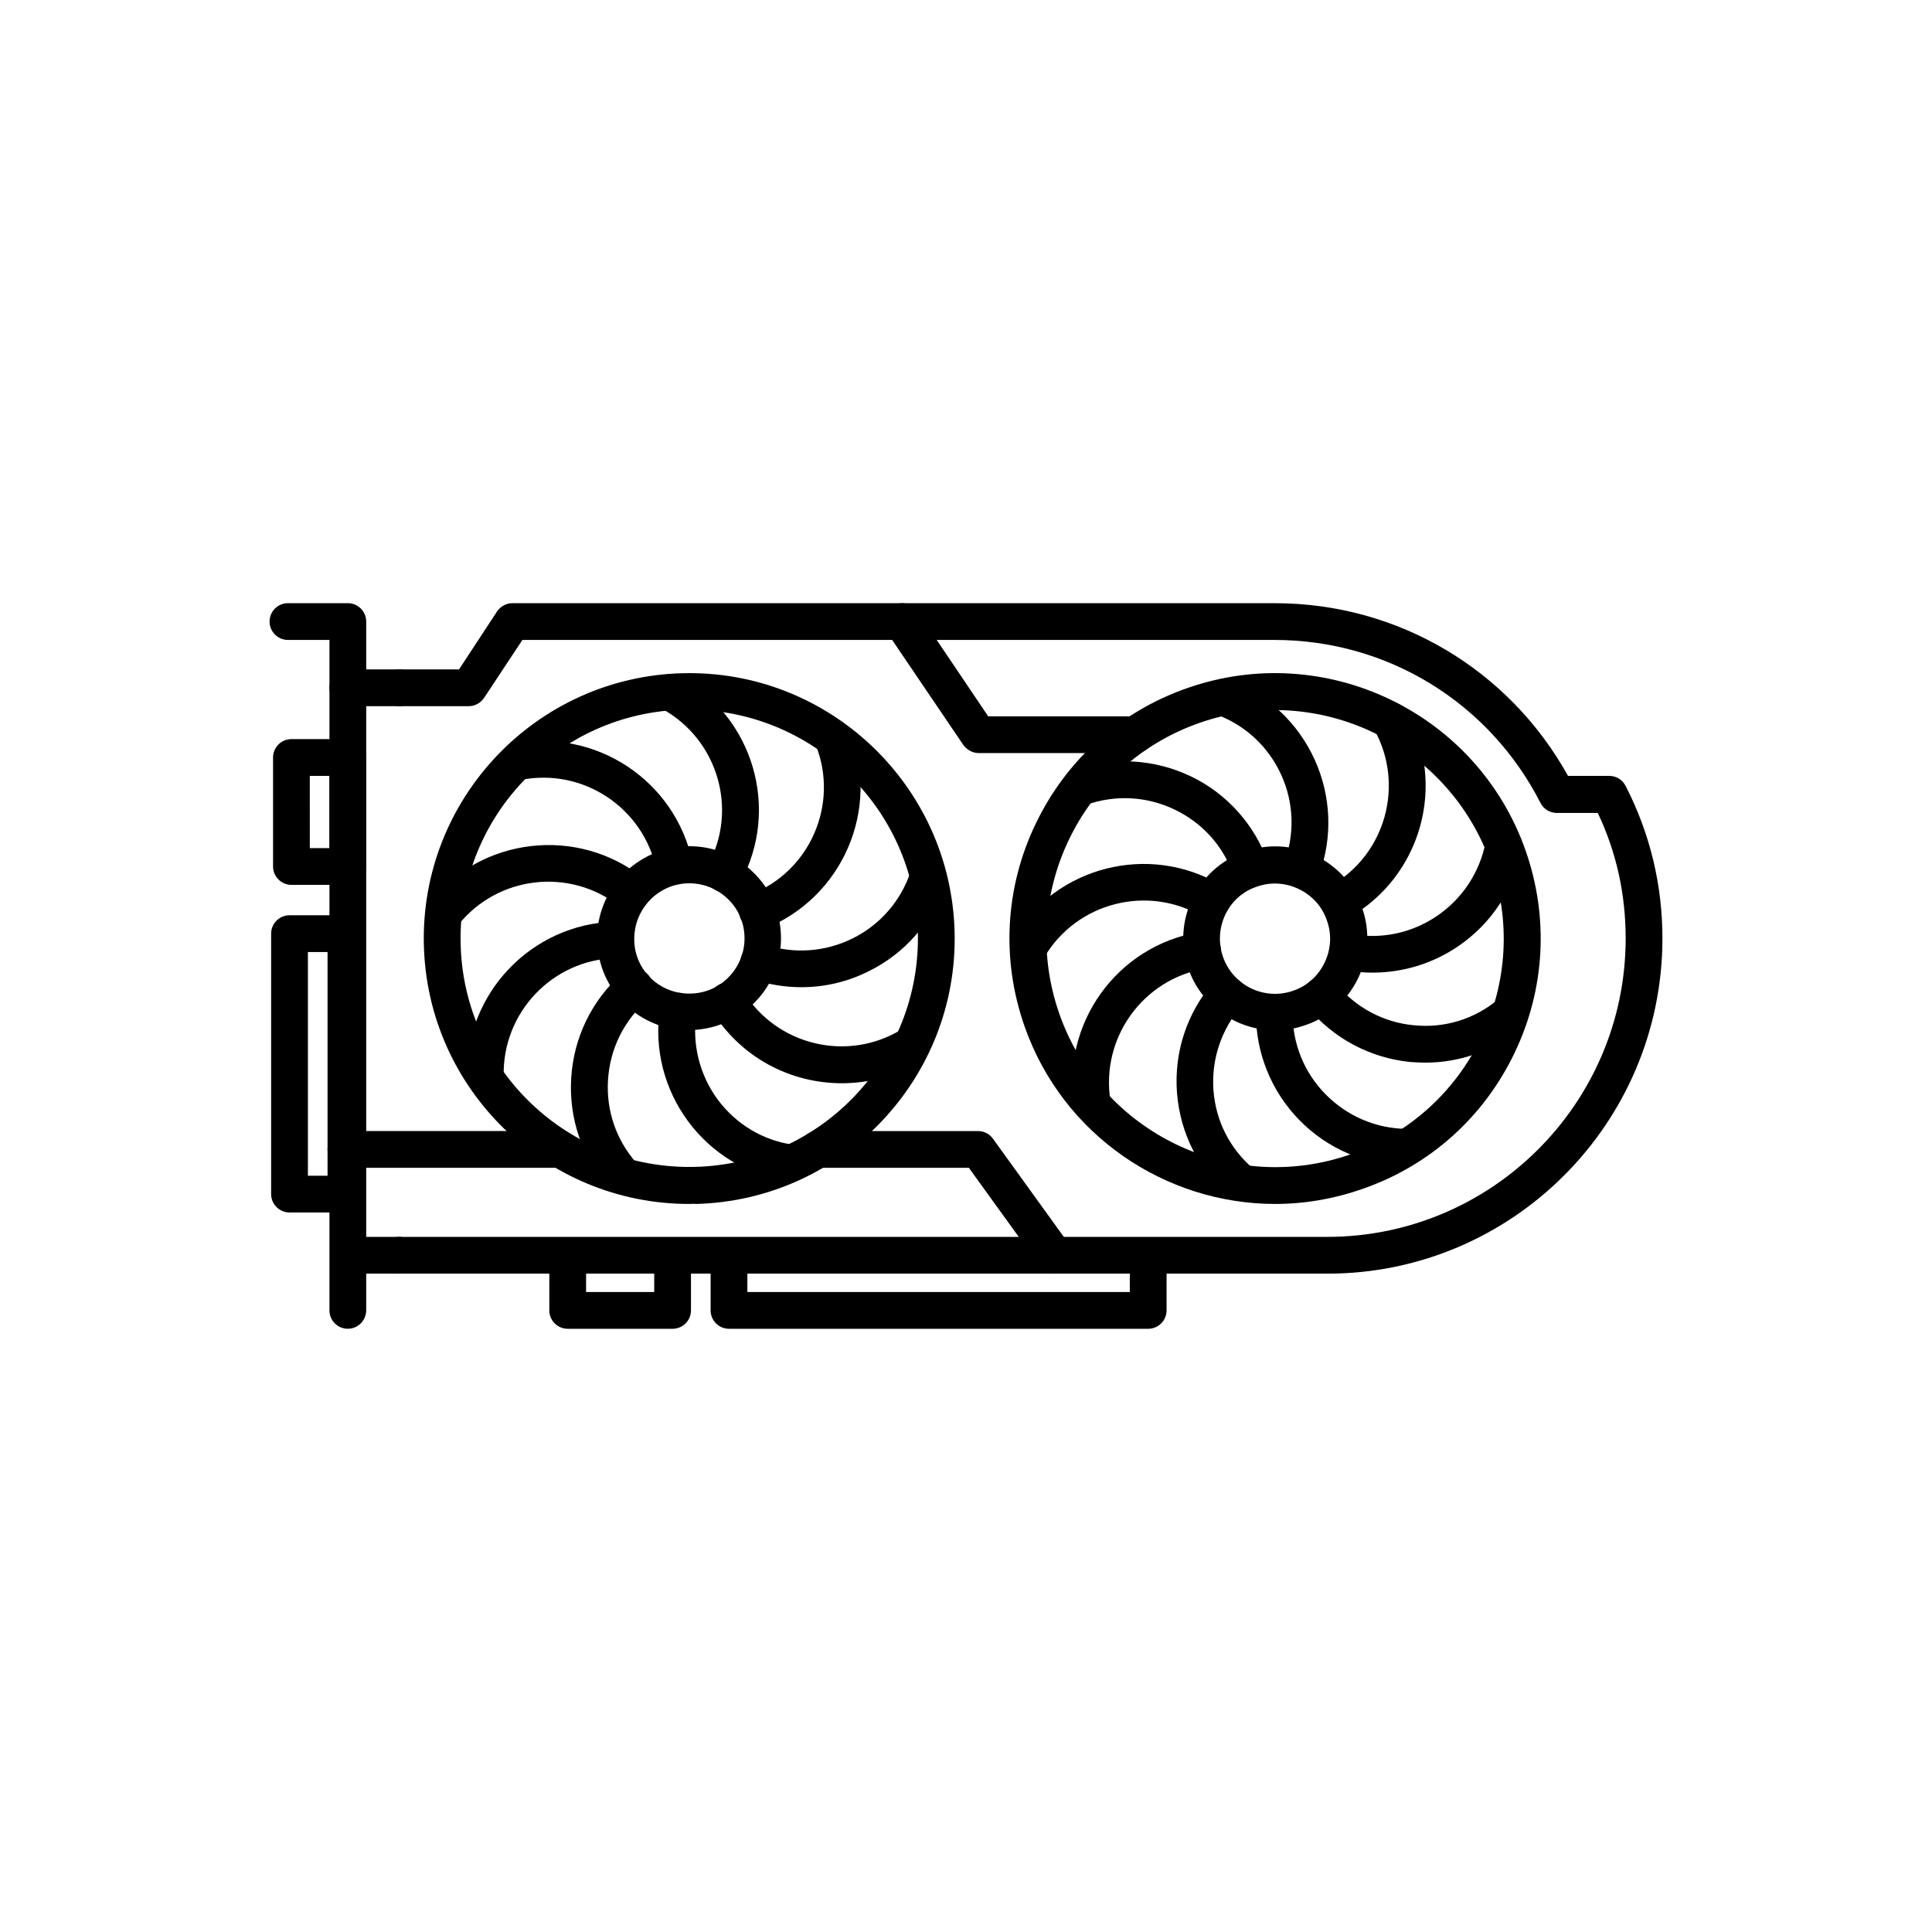
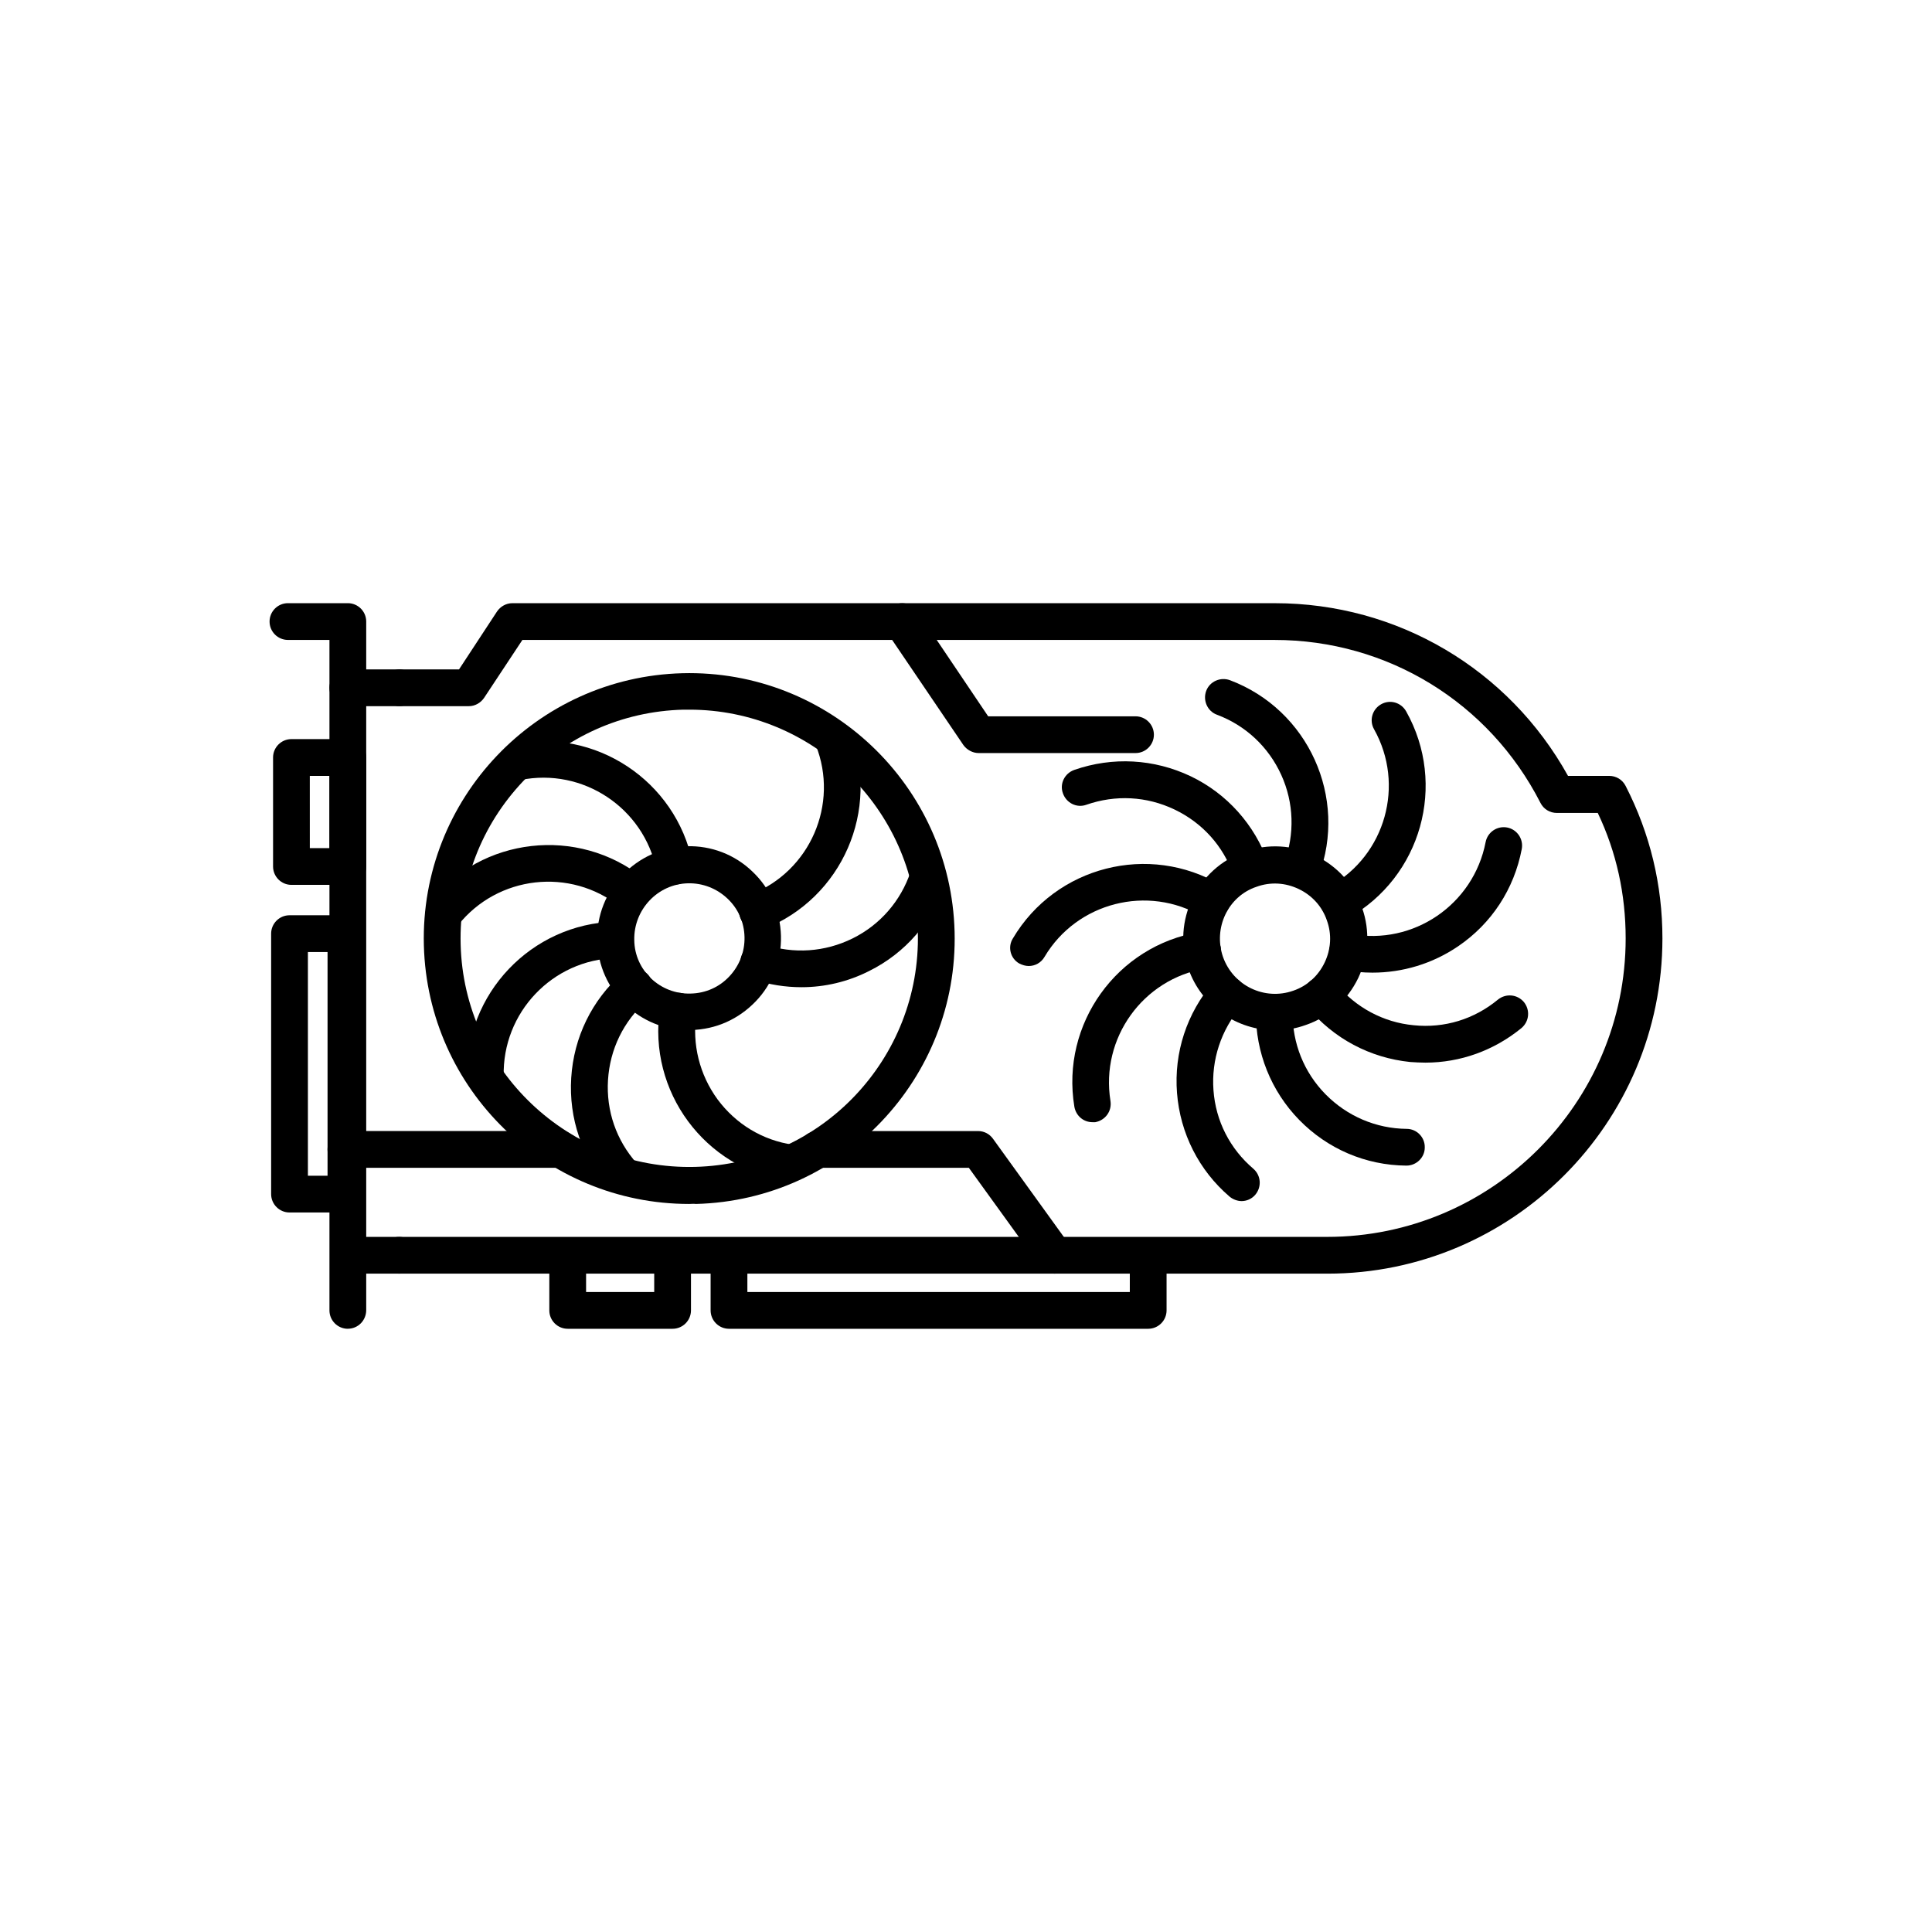
<svg xmlns="http://www.w3.org/2000/svg" fill="#000000" width="800px" height="800px" version="1.1" viewBox="144 144 512 512">
  <g>
    <path d="m236.18 496.14c-2.688 0-4.871-2.184-4.871-4.871v-177.68h-11c-2.688 0-4.871-2.184-4.871-4.871s2.184-4.871 4.871-4.871h15.871c2.688 0 4.871 2.184 4.871 4.871v182.46c0 2.773-2.184 4.953-4.871 4.953z" />
    <path d="m236.18 378.5h-14.945c-2.688 0-4.871-2.184-4.871-4.871v-28.887c0-2.688 2.184-4.871 4.871-4.871h14.945c2.688 0 4.871 2.184 4.871 4.871v28.887c0 2.688-2.184 4.871-4.871 4.871zm-10.074-9.742h5.207l-0.004-19.145h-5.207z" />
    <path d="m235.67 465.32h-14.945c-2.688 0-4.871-2.184-4.871-4.871v-69.023c0-2.688 2.184-4.871 4.871-4.871h14.945c2.688 0 4.871 2.184 4.871 4.871v69.027c0 2.688-2.184 4.867-4.871 4.867zm-10.074-9.738h5.207v-59.281h-5.207z" />
-     <path d="m481.95 463.06c-29.055 0-56.258-18.137-66.418-47.023-6.215-17.719-5.207-36.777 2.938-53.738 8.145-16.961 22.336-29.727 40.137-35.938 36.609-12.848 76.828 6.465 89.676 42.992 6.215 17.719 5.207 36.777-2.938 53.738-8.145 16.961-22.336 29.727-40.137 35.938-7.641 2.688-15.535 4.031-23.258 4.031zm-57.184-50.297c11.082 31.488 45.68 48.199 77.25 37.113 15.281-5.375 27.543-16.375 34.512-30.898 6.969-14.609 7.894-31.066 2.519-46.266-11.082-31.488-45.68-48.199-77.25-37.113-15.281 5.375-27.543 16.375-34.512 30.898-6.969 14.527-7.894 30.984-2.519 46.266z" />
    <path d="m475.48 379.18c-2.016 0-3.863-1.258-4.617-3.273-2.688-7.727-8.23-13.855-15.617-17.383-7.391-3.527-15.617-3.945-23.344-1.258-2.519 0.922-5.289-0.418-6.215-3.023-0.922-2.519 0.418-5.289 3.023-6.215 10.16-3.527 21.074-2.938 30.816 1.68 9.656 4.617 16.961 12.848 20.57 22.922 0.922 2.519-0.418 5.289-3.023 6.215-0.5 0.25-1.09 0.336-1.594 0.336z" />
    <path d="m488.84 379.34c-0.586 0-1.176-0.082-1.68-0.336-2.519-0.922-3.777-3.777-2.856-6.297 2.856-7.641 2.602-15.953-0.754-23.344-3.359-7.391-9.406-13.098-17.047-15.953-2.519-0.922-3.777-3.777-2.856-6.297 0.922-2.519 3.777-3.777 6.297-2.856 20.738 7.809 31.32 31.066 23.512 51.891-0.836 1.93-2.684 3.191-4.617 3.191z" />
    <path d="m498.91 387.99c-1.68 0-3.359-0.922-4.281-2.519-1.344-2.352-0.504-5.289 1.848-6.633 14.695-8.23 19.902-26.871 11.672-41.562-1.344-2.352-0.504-5.289 1.848-6.633s5.289-0.504 6.633 1.848c10.914 19.398 4.031 43.914-15.367 54.832-0.672 0.5-1.512 0.668-2.352 0.668z" />
    <path d="m507.73 401.76c-2.519 0-5.039-0.25-7.559-0.672-2.602-0.504-4.367-3.023-3.863-5.711 0.504-2.602 3.023-4.367 5.711-3.863 16.543 3.106 32.496-7.809 35.688-24.352 0.504-2.602 3.023-4.367 5.711-3.863 2.602 0.504 4.367 3.023 3.863 5.711-2.016 10.578-7.977 19.734-16.879 25.777-6.801 4.621-14.695 6.973-22.672 6.973z" />
    <path d="m521.75 425.61c-1.344 0-2.688-0.082-4.031-0.168-10.664-1.09-20.32-6.215-27.207-14.527-1.68-2.098-1.426-5.121 0.672-6.887 2.098-1.68 5.121-1.426 6.887 0.672 5.207 6.297 12.512 10.242 20.57 11 8.145 0.84 16.039-1.594 22.336-6.801 2.098-1.68 5.121-1.426 6.887 0.672 1.68 2.098 1.426 5.121-0.672 6.887-7.305 5.961-16.207 9.152-25.441 9.152z" />
    <path d="m516.71 452.9s-0.086 0 0 0c-10.832-0.082-20.906-4.449-28.383-12.09-7.473-7.641-11.586-17.887-11.504-28.633 0-2.688 2.184-4.785 4.953-4.785 2.688 0 4.871 2.266 4.785 4.953-0.082 8.145 3.023 15.871 8.734 21.664 5.711 5.793 13.352 9.07 21.496 9.152 2.688 0 4.871 2.266 4.785 4.953 0.004 2.602-2.18 4.785-4.867 4.785z" />
    <path d="m473.05 462.3c-1.09 0-2.266-0.418-3.191-1.176-8.145-6.969-13.098-16.793-13.938-27.457-0.84-10.746 2.602-21.16 9.574-29.305 1.762-2.016 4.871-2.266 6.887-0.504 2.016 1.762 2.266 4.871 0.504 6.887-5.289 6.215-7.894 14.105-7.305 22.168 0.586 8.145 4.367 15.535 10.578 20.824 2.016 1.762 2.266 4.785 0.504 6.887-0.926 1.086-2.269 1.676-3.613 1.676z" />
    <path d="m433.5 441.39c-2.352 0-4.367-1.68-4.785-4.113-3.609-21.914 11.25-42.656 33.168-46.266 2.688-0.418 5.121 1.344 5.625 4.031 0.418 2.688-1.344 5.121-4.031 5.625-16.625 2.769-27.879 18.473-25.191 35.098 0.418 2.688-1.344 5.121-4.031 5.625h-0.754z" />
    <path d="m416.62 400c-0.84 0-1.68-0.25-2.519-0.672-2.352-1.344-3.106-4.367-1.68-6.633 11.336-19.145 36.105-25.441 55.168-14.105 2.352 1.344 3.106 4.367 1.68 6.633-1.344 2.352-4.367 3.106-6.633 1.68-14.441-8.566-33.25-3.777-41.816 10.664-0.926 1.594-2.519 2.434-4.199 2.434z" />
    <path d="m481.95 417.04c-10.078 0-19.48-6.297-23.008-16.289-4.449-12.68 2.266-26.617 14.945-31.066 6.129-2.184 12.762-1.762 18.641 1.008 5.879 2.856 10.328 7.727 12.426 13.855 2.184 6.129 1.762 12.762-1.008 18.641-2.856 5.879-7.727 10.328-13.855 12.426-2.769 1.008-5.457 1.426-8.141 1.426zm-13.855-19.48c2.688 7.641 11 11.672 18.641 8.984 3.695-1.258 6.633-3.945 8.312-7.473 1.68-3.527 1.93-7.473 0.586-11.168-1.258-3.695-3.945-6.633-7.473-8.312-3.527-1.68-7.473-1.93-11.168-0.586-7.555 2.519-11.504 10.914-8.898 18.555z" />
    <path d="m326.61 463.06c-37.953 0-69.273-30.312-70.281-68.52-1.008-38.793 29.727-71.121 68.52-72.129 38.793-1.008 71.121 29.727 72.129 68.52 1.008 38.793-29.727 71.121-68.52 72.129-0.672-0.082-1.258 0-1.848 0zm1.598-9.824 0.168 4.871-0.168-4.871c33.418-0.84 59.871-28.719 59.031-62.137-0.84-32.832-27.879-59.031-60.543-59.031h-1.594c-16.207 0.418-31.234 7.137-42.402 18.895-11.168 11.754-17.047 27.121-16.625 43.328 0.836 33.336 28.711 59.785 62.133 58.945z" />
    <path d="m272.62 434.34c-2.602 0-4.785-2.098-4.871-4.785-0.586-22.168 17.047-40.723 39.215-41.312 2.688-0.082 4.953 2.016 4.953 4.703 0.082 2.688-2.016 4.953-4.703 4.953-16.793 0.418-30.145 14.441-29.727 31.32 0.082 2.688-2.016 4.953-4.703 4.953-0.078 0.168-0.078 0.168-0.164 0.168z" />
    <path d="m261.62 391.1c-1.09 0-2.098-0.336-3.023-1.09-2.098-1.68-2.434-4.703-0.754-6.887 13.855-17.383 39.215-20.238 56.594-6.465 2.098 1.68 2.434 4.703 0.754 6.887-1.68 2.184-4.703 2.434-6.887 0.754-13.184-10.496-32.41-8.312-42.906 4.871-0.922 1.258-2.348 1.93-3.777 1.93z" />
    <path d="m322.75 378.42c-2.266 0-4.281-1.594-4.785-3.863-3.359-16.457-19.48-27.207-36.023-23.848-2.602 0.504-5.207-1.176-5.711-3.777-0.504-2.602 1.176-5.207 3.777-5.711 21.746-4.449 43.074 9.656 47.527 31.402 0.504 2.602-1.176 5.207-3.777 5.711-0.418 0.086-0.672 0.086-1.008 0.086z" />
-     <path d="m335.93 380.43c-0.754 0-1.594-0.168-2.352-0.586-2.352-1.258-3.273-4.281-1.93-6.633 8.062-14.777 2.519-33.336-12.258-41.395-2.352-1.258-3.273-4.281-1.93-6.633s4.281-3.273 6.633-1.93c19.48 10.578 26.785 35.098 16.121 54.578-0.926 1.676-2.606 2.598-4.285 2.598z" />
    <path d="m344.75 390.43c-1.93 0-3.777-1.176-4.535-3.106-1.008-2.519 0.25-5.289 2.769-6.297 15.703-6.129 23.426-23.93 17.215-39.551-1.008-2.519 0.25-5.289 2.769-6.297 2.519-1.008 5.289 0.25 6.297 2.769 8.145 20.656-2.098 44.082-22.754 52.227-0.586 0.172-1.172 0.254-1.762 0.254z" />
    <path d="m356.42 405.62c-4.281 0-8.648-0.672-12.848-2.098-2.519-0.84-3.945-3.609-3.106-6.129 0.84-2.519 3.609-3.945 6.129-3.106 7.727 2.602 16.039 2.016 23.344-1.594s12.762-9.91 15.367-17.633c0.84-2.519 3.609-3.945 6.129-3.106 2.519 0.84 3.945 3.609 3.106 6.129-3.441 10.16-10.578 18.473-20.238 23.258-5.621 2.848-11.754 4.277-17.883 4.277z" />
-     <path d="m367.08 431.07c-13.602 0-26.785-6.801-34.426-19.23-1.426-2.266-0.672-5.289 1.594-6.719 2.266-1.426 5.289-0.672 6.719 1.594 8.816 14.359 27.625 18.895 41.984 10.078 2.266-1.426 5.289-0.672 6.719 1.594 1.426 2.266 0.672 5.289-1.594 6.719-6.637 4.117-13.859 5.965-20.996 5.965z" />
    <path d="m353.48 457.1c-0.25 0-0.504 0-0.754-0.082-22-3.273-37.113-23.848-33.84-45.762 0.418-2.688 2.856-4.449 5.543-4.113 2.688 0.418 4.535 2.856 4.113 5.543-1.176 8.062 0.84 16.121 5.625 22.672 4.871 6.551 11.922 10.832 19.984 12.008 2.688 0.418 4.535 2.856 4.113 5.543-0.336 2.426-2.352 4.191-4.785 4.191z" />
    <path d="m308.98 460.46c-1.344 0-2.688-0.586-3.609-1.68-7.137-8.062-10.664-18.391-9.992-29.137s5.457-20.57 13.52-27.711c2.016-1.762 5.121-1.594 6.887 0.418 1.762 2.016 1.594 5.121-0.418 6.887-6.129 5.375-9.742 12.848-10.242 20.992-0.504 8.145 2.184 15.953 7.641 22.082 1.762 2.016 1.594 5.121-0.418 6.887-1.102 0.84-2.273 1.262-3.367 1.262z" />
    <path d="m326.61 417.04c-13.184 0-24.016-10.496-24.352-23.762-0.336-13.434 10.328-24.602 23.762-25.023 6.465-0.168 12.68 2.184 17.383 6.719 4.703 4.449 7.391 10.496 7.559 17.047 0.168 6.465-2.184 12.68-6.719 17.383-4.535 4.703-10.496 7.391-17.047 7.559-0.164 0.078-0.418 0.078-0.586 0.078zm0.422-9.738 0.168 4.871-0.168-4.871c3.945-0.082 7.559-1.68 10.242-4.535 2.688-2.856 4.113-6.551 4.031-10.41-0.082-3.945-1.68-7.559-4.535-10.242-2.856-2.688-6.551-4.113-10.41-4.031-8.062 0.168-14.441 6.969-14.273 15.031 0.082 8.059 6.883 14.438 14.945 14.188z" />
    <path d="m322.24 496.14h-27.793c-2.688 0-4.871-2.184-4.871-4.871v-13.602c0-2.688 2.184-4.871 4.871-4.871s4.871 2.184 4.871 4.871v8.734h18.055v-8.734c0-2.688 2.184-4.871 4.871-4.871s4.871 2.184 4.871 4.871v13.602c-0.004 2.691-2.188 4.871-4.875 4.871z" />
    <path d="m448.28 496.14h-111.09c-2.688 0-4.871-2.184-4.871-4.871v-13.602c0-2.688 2.184-4.871 4.871-4.871s4.871 2.184 4.871 4.871v8.734h101.35v-8.734c0-2.688 2.184-4.871 4.871-4.871s4.871 2.184 4.871 4.871v13.602c-0.004 2.691-2.188 4.871-4.875 4.871z" />
    <path d="m495.8 481.53h-246.02c-2.688 0-4.871-2.184-4.871-4.871s2.184-4.871 4.871-4.871h245.94c43.578 0 79.098-35.434 79.098-79.098 0-11.672-2.434-22.84-7.391-33.25h-10.832c-1.848 0-3.527-1.008-4.367-2.688-13.602-26.617-40.559-43.16-70.449-43.16h-199.34l-10.16 15.367c-0.922 1.344-2.434 2.184-4.031 2.184h-18.305c-2.688 0-4.871-2.184-4.871-4.871s2.184-4.871 4.871-4.871h15.703l10.078-15.363c0.922-1.344 2.434-2.184 4.031-2.184h202.11c32.496 0 61.969 17.465 77.672 45.762h10.914c1.848 0 3.527 1.008 4.367 2.688 6.465 12.594 9.742 26.199 9.742 40.391-0.004 48.953-39.805 88.836-88.762 88.836z" />
    <path d="m423.51 481.53c-1.512 0-3.023-0.672-3.945-2.016l-18.809-26.031h-40.137c-2.688 0-4.871-2.184-4.871-4.871s2.184-4.871 4.871-4.871h42.57c1.594 0 3.023 0.754 3.945 2.016l20.238 28.047c1.594 2.184 1.09 5.207-1.09 6.801-0.84 0.59-1.848 0.926-2.773 0.926z" />
    <path d="m444.92 343.57h-41.562c-1.594 0-3.106-0.84-4.031-2.098l-20.32-29.977c-1.512-2.266-0.922-5.289 1.344-6.801 2.266-1.512 5.289-0.922 6.801 1.344l18.723 27.793h39.047c2.688 0 4.871 2.184 4.871 4.871 0 2.684-2.184 4.867-4.871 4.867z" />
    <path d="m292.6 453.48h-56.93c-2.688 0-4.871-2.184-4.871-4.871s2.184-4.871 4.871-4.871h56.93c2.688 0 4.871 2.184 4.871 4.871 0 2.691-2.184 4.871-4.871 4.871z" />
    <path d="m249.78 331.14h-13.602c-2.688 0-4.871-2.184-4.871-4.871s2.184-4.871 4.871-4.871h13.602c2.688 0 4.871 2.184 4.871 4.871-0.004 2.688-2.188 4.871-4.871 4.871z" />
    <path d="m249.78 481.53h-11.672c-2.688 0-4.871-2.184-4.871-4.871s2.184-4.871 4.871-4.871h11.672c2.688 0 4.871 2.184 4.871 4.871-0.004 2.688-2.188 4.871-4.871 4.871z" />
  </g>
</svg>